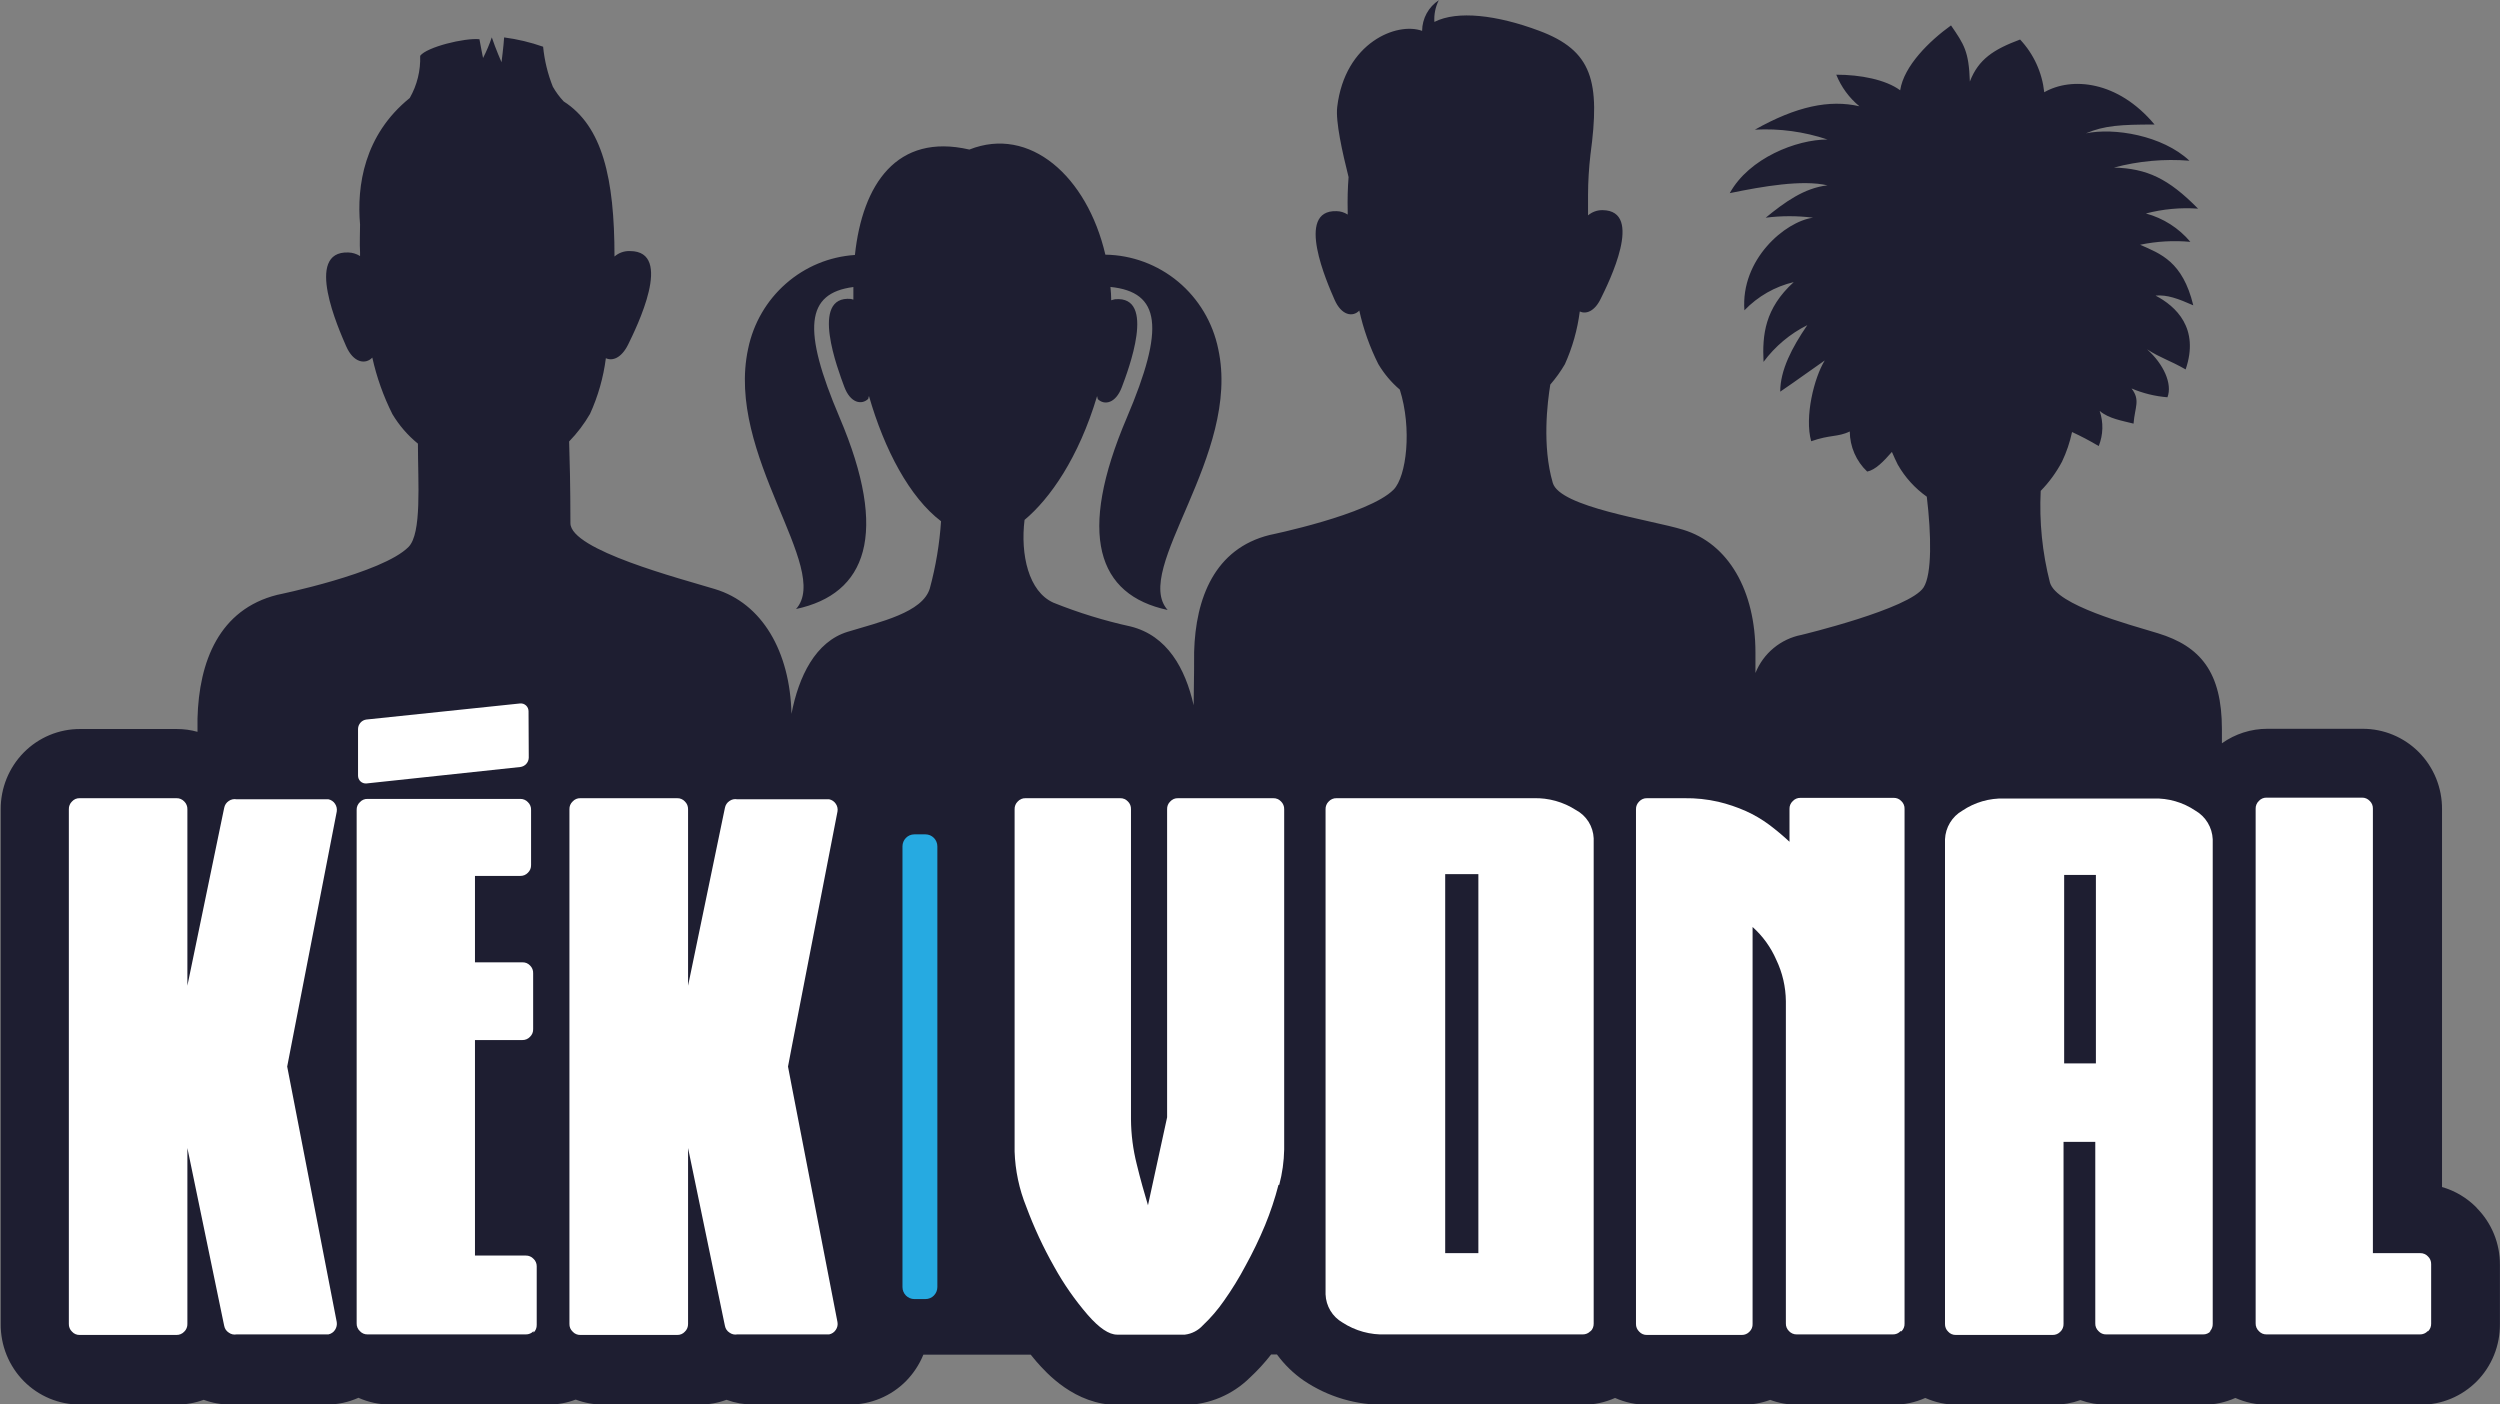
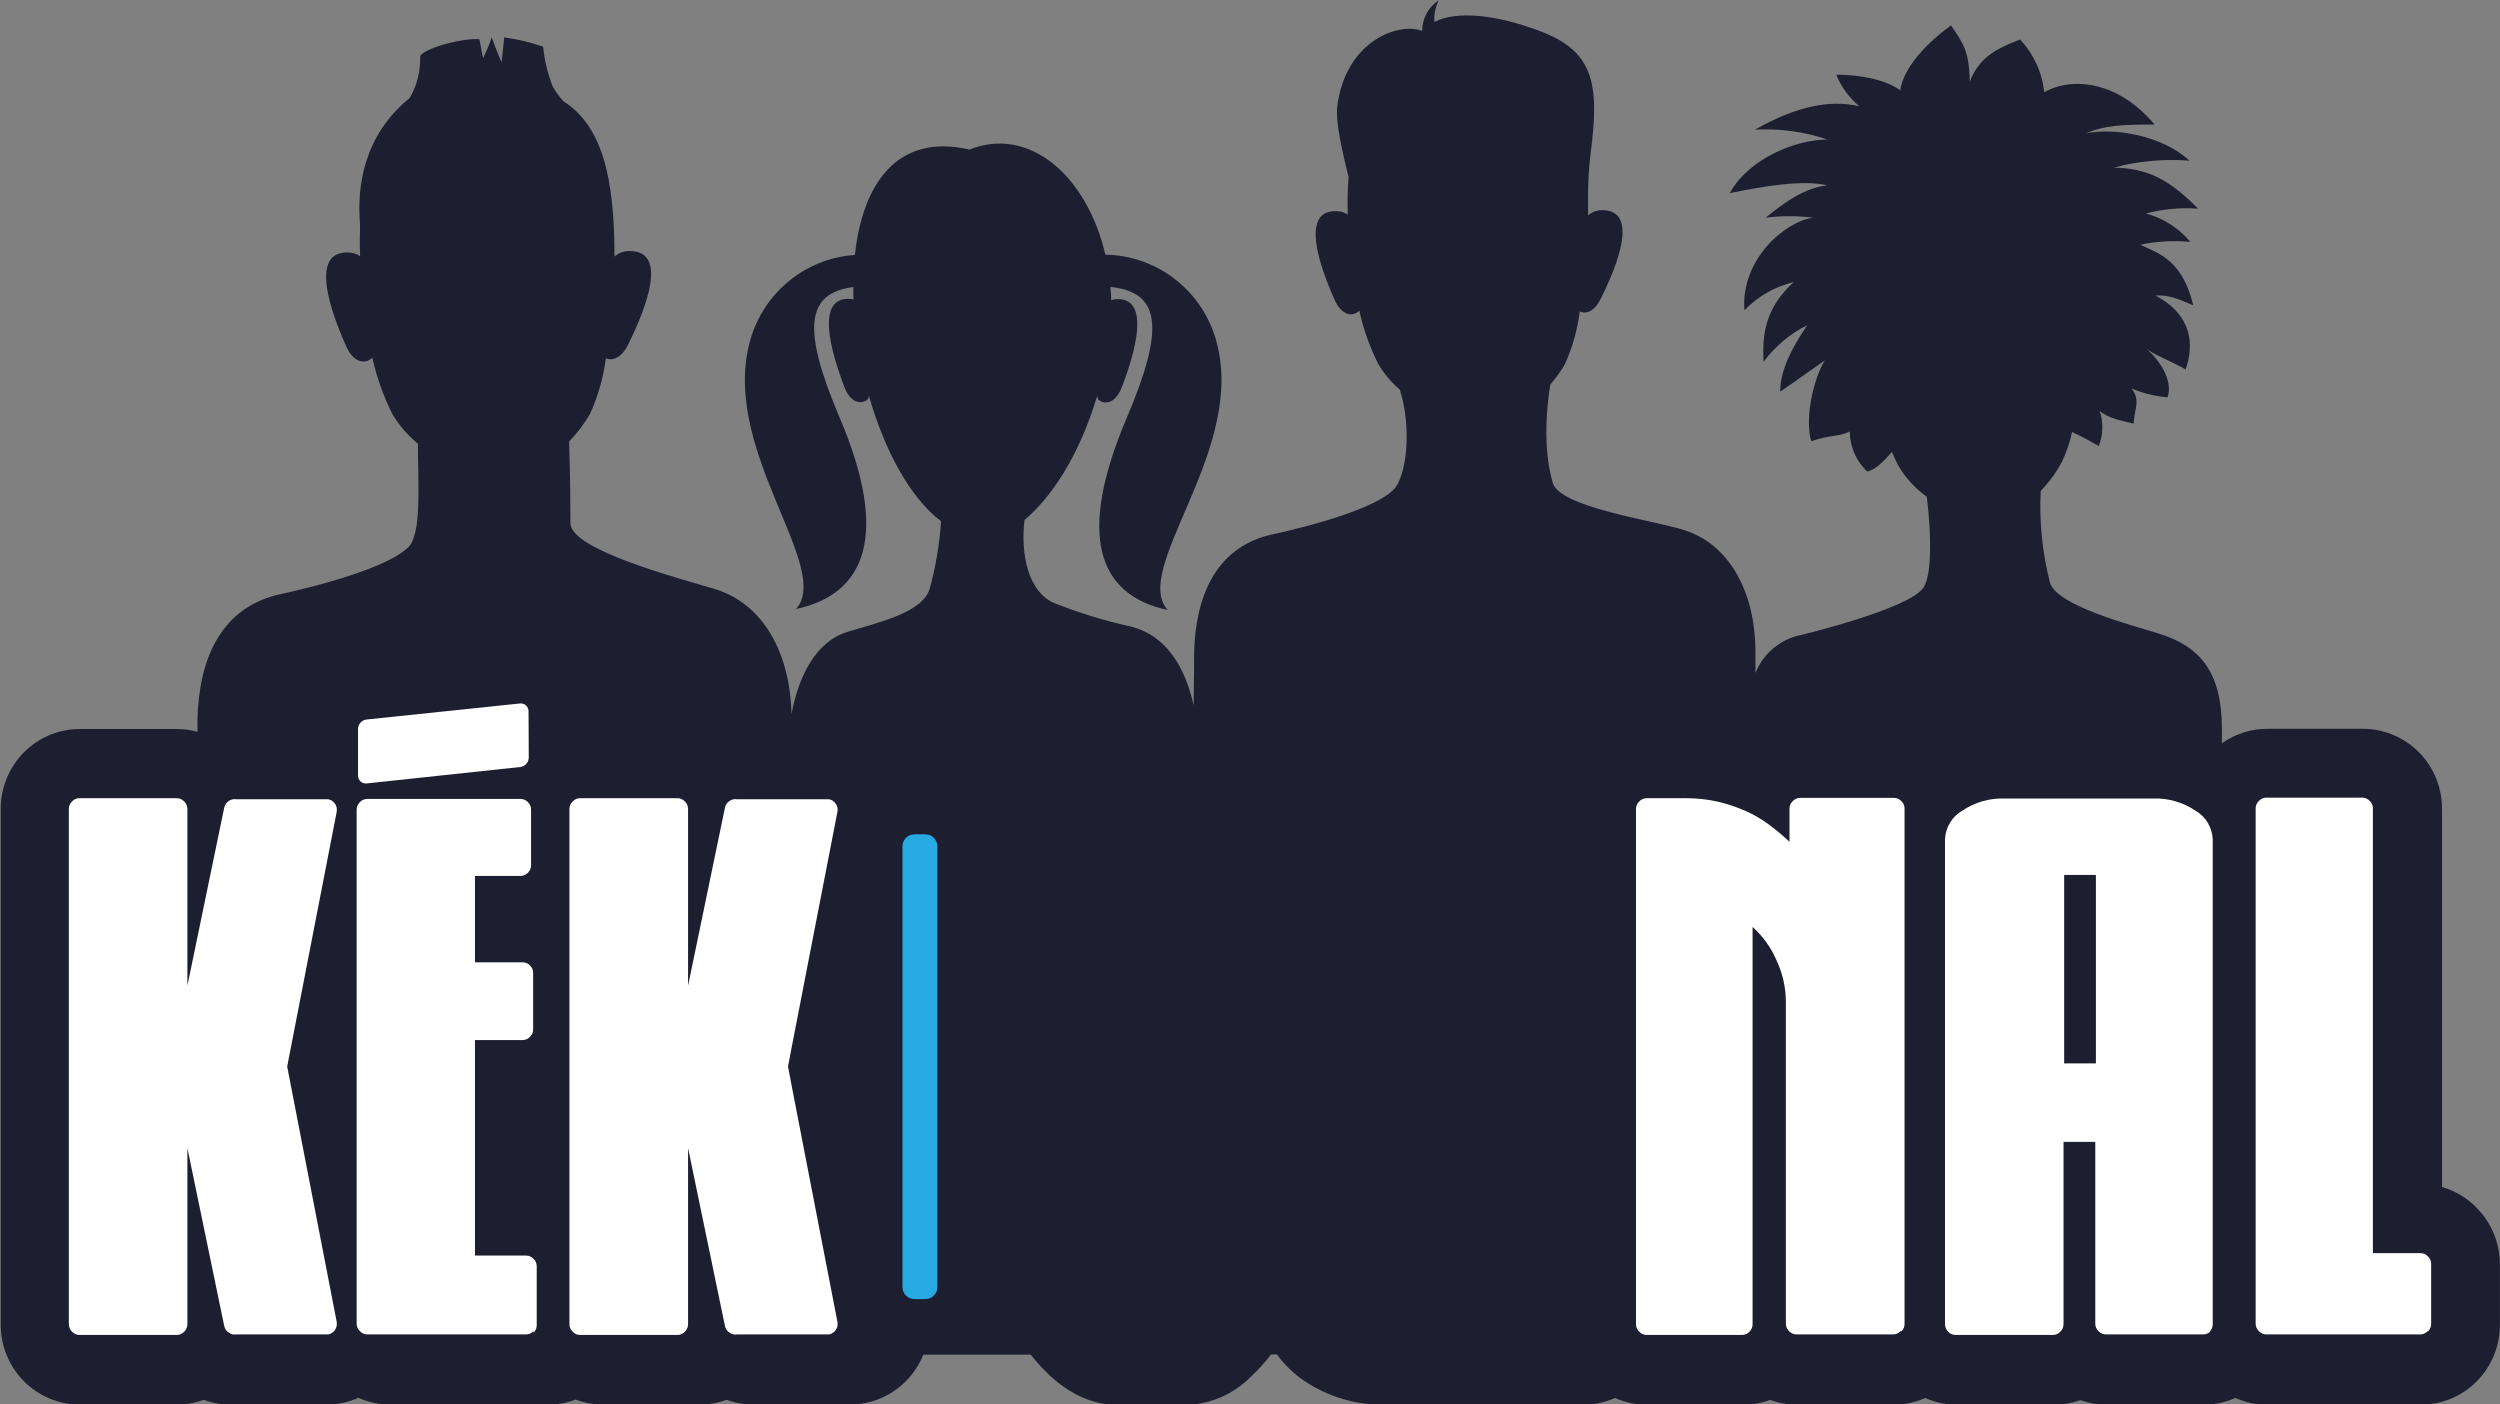
<svg xmlns="http://www.w3.org/2000/svg" width="89" height="50" viewBox="0 0 89 50" fill="none">
  <rect x="0" y="0" width="89" height="50" fill="#808080" stroke="none" />
  <path d="M88.165 42.991C87.825 42.644 87.401 42.392 86.936 42.258V28.81C86.939 28.433 86.867 28.059 86.726 27.71C86.584 27.362 86.376 27.045 86.112 26.778C85.581 26.244 84.862 25.944 84.112 25.945H80.716C80.138 25.945 79.573 26.125 79.1 26.461V25.959C79.1 23.933 78.339 23.008 76.825 22.545C75.757 22.22 73.223 21.551 72.979 20.743C72.706 19.677 72.595 18.576 72.649 17.476C72.951 17.166 73.208 16.814 73.41 16.43C73.569 16.095 73.688 15.743 73.765 15.38C74.09 15.53 74.407 15.697 74.715 15.88C74.875 15.48 74.887 15.036 74.748 14.628C75.075 14.906 75.542 14.975 75.954 15.081C76.001 14.484 76.204 14.248 75.883 13.829C76.29 14.002 76.721 14.108 77.161 14.143C77.345 13.668 77.023 12.957 76.435 12.435C76.919 12.749 77.229 12.819 77.809 13.152C78.309 11.683 77.463 10.903 76.737 10.523C77.152 10.487 77.529 10.628 78.081 10.87C77.702 9.304 76.913 9.035 76.188 8.713C76.776 8.59 77.379 8.555 77.977 8.61C77.564 8.118 77.011 7.766 76.394 7.6C77 7.442 77.627 7.383 78.251 7.428C77.185 6.345 76.427 6.001 75.257 5.965C76.132 5.732 77.041 5.649 77.944 5.721C76.979 4.816 75.257 4.538 74.259 4.747C74.913 4.469 75.498 4.433 76.702 4.433C75.394 2.867 73.743 2.729 72.775 3.284C72.7 2.58 72.398 1.921 71.915 1.407C70.987 1.754 70.434 2.101 70.127 2.903C70.091 1.826 69.921 1.582 69.456 0.905C68.684 1.46 67.78 2.345 67.646 3.214C67.129 2.834 66.233 2.659 65.371 2.659C65.548 3.098 65.831 3.484 66.195 3.783C65.126 3.539 63.953 3.783 62.475 4.616C63.35 4.568 64.226 4.687 65.058 4.966C63.958 4.966 62.269 5.624 61.579 6.876C62.752 6.634 64.162 6.39 65.058 6.598C64.233 6.692 63.541 7.192 62.859 7.75C63.419 7.679 63.984 7.679 64.544 7.75C63.546 7.886 61.964 9.238 62.101 11.047C62.579 10.55 63.188 10.201 63.857 10.043C62.824 10.984 62.736 11.922 62.782 12.882C63.193 12.329 63.726 11.881 64.34 11.575C63.791 12.377 63.376 13.177 63.376 13.943C63.994 13.524 64.555 13.11 64.961 12.832C64.582 13.449 64.236 14.839 64.478 15.708C65.167 15.467 65.409 15.569 65.852 15.361C65.854 15.629 65.91 15.894 66.017 16.139C66.124 16.384 66.278 16.605 66.472 16.788C66.761 16.73 67.052 16.433 67.352 16.088C67.42 16.247 67.489 16.399 67.561 16.541C67.818 16.993 68.171 17.382 68.594 17.682C68.756 19.034 68.781 20.441 68.481 20.91C67.995 21.676 64.129 22.603 64.129 22.603C63.766 22.674 63.427 22.834 63.141 23.071C62.856 23.307 62.633 23.612 62.494 23.958C62.494 23.611 62.494 23.361 62.494 23.233C62.494 21.043 61.543 19.347 59.911 18.856C58.757 18.503 55.532 18.056 55.279 17.19C54.894 15.872 55.089 14.309 55.191 13.69C55.386 13.465 55.56 13.223 55.71 12.966C55.978 12.37 56.157 11.738 56.24 11.089C56.463 11.192 56.768 11.089 56.988 10.631C57.263 10.076 58.546 7.495 57.051 7.481C56.862 7.478 56.679 7.544 56.534 7.667C56.534 7.414 56.534 7.17 56.534 6.934C56.536 6.456 56.565 5.979 56.62 5.504C56.971 2.906 56.705 1.804 54.782 1.091C53.295 0.536 51.883 0.364 51.064 0.78C51.047 0.513 51.101 0.247 51.221 0.008C51.04 0.127 50.892 0.288 50.788 0.478C50.684 0.669 50.629 0.882 50.627 1.099C49.742 0.772 47.88 1.504 47.605 3.806C47.542 4.33 47.789 5.424 48.009 6.304C47.978 6.706 47.968 7.11 47.978 7.514C47.978 7.556 47.978 7.597 47.978 7.639C47.86 7.562 47.723 7.519 47.583 7.517C46.088 7.464 47.259 10.093 47.509 10.667C47.759 11.242 48.165 11.295 48.391 11.056C48.537 11.718 48.765 12.358 49.069 12.963C49.273 13.306 49.531 13.613 49.833 13.87C50.273 15.258 50.072 16.965 49.611 17.432C48.728 18.323 45.201 19.045 45.201 19.045C43.242 19.53 42.563 21.29 42.511 23.208C42.511 23.447 42.511 24.133 42.494 25.107C42.197 23.797 41.555 22.628 40.252 22.303C39.315 22.098 38.396 21.815 37.505 21.457C36.614 21.062 36.323 19.738 36.474 18.509C37.378 17.754 38.398 16.302 39.057 14.101C39.074 14.168 39.082 14.209 39.082 14.209C39.318 14.437 39.719 14.365 39.939 13.779C40.159 13.193 41.181 10.52 39.697 10.653C39.651 10.662 39.605 10.674 39.56 10.69C39.56 10.528 39.546 10.37 39.532 10.215C41.316 10.398 41.48 11.664 40.115 14.87C38.34 19.034 39.065 21.182 41.568 21.715C40.282 20.277 44.198 16.202 43.368 12.419C43.176 11.482 42.673 10.639 41.943 10.029C41.212 9.42 40.298 9.08 39.351 9.066C38.7 6.273 36.656 4.472 34.51 5.324C31.924 4.727 30.702 6.565 30.435 9.077C29.528 9.136 28.666 9.494 27.98 10.096C27.294 10.697 26.821 11.509 26.635 12.408C25.811 16.191 29.625 20.241 28.339 21.681C30.839 21.146 31.663 19.025 29.888 14.859C28.547 11.708 28.688 10.437 30.38 10.218C30.38 10.365 30.38 10.515 30.38 10.665C30.35 10.665 30.328 10.648 30.295 10.642C28.814 10.509 29.839 13.182 30.056 13.768C30.273 14.354 30.677 14.426 30.91 14.198C30.91 14.198 30.91 14.159 30.935 14.098C31.485 16.011 32.383 17.707 33.501 18.556C33.448 19.363 33.314 20.163 33.103 20.943C32.85 21.809 31.323 22.142 30.177 22.492C29.031 22.842 28.432 24.083 28.177 25.412C28.124 23.192 27.133 21.479 25.451 20.971C24.231 20.599 20.307 19.583 20.307 18.625C20.307 17.31 20.28 16.288 20.261 15.716C20.548 15.421 20.798 15.091 21.005 14.734C21.291 14.106 21.481 13.438 21.569 12.752C21.802 12.86 22.118 12.752 22.36 12.269C22.651 11.672 24.008 8.938 22.426 8.938C22.225 8.93 22.028 8.999 21.876 9.132C21.876 6.332 21.442 4.491 20.068 3.611C19.919 3.453 19.789 3.277 19.681 3.087C19.499 2.631 19.383 2.152 19.335 1.663C18.885 1.505 18.42 1.394 17.947 1.332C17.928 1.643 17.854 2.215 17.854 2.215C17.854 2.215 17.653 1.76 17.508 1.33C17.422 1.582 17.318 1.828 17.197 2.065C17.197 2.065 17.112 1.654 17.068 1.396C16.541 1.343 15.191 1.674 14.958 1.987C14.976 2.513 14.848 3.034 14.587 3.489C12.955 4.808 12.699 6.629 12.818 7.994C12.818 8.316 12.798 8.649 12.818 8.985C12.818 9.03 12.818 9.074 12.818 9.116C12.692 9.036 12.548 8.992 12.4 8.988C10.817 8.93 12.056 11.711 12.32 12.319C12.584 12.927 13.015 12.982 13.254 12.73C13.409 13.428 13.649 14.104 13.969 14.742C14.209 15.144 14.517 15.5 14.878 15.794C14.878 17.201 15.021 18.989 14.543 19.472C13.612 20.413 9.872 21.176 9.872 21.176C7.803 21.693 7.083 23.55 7.031 25.579C7.031 25.676 7.031 25.84 7.031 26.053C6.791 25.986 6.544 25.953 6.295 25.953H2.849C2.478 25.952 2.11 26.025 1.767 26.168C1.423 26.311 1.112 26.521 0.849 26.786C0.585 27.053 0.377 27.37 0.235 27.719C0.094 28.067 0.022 28.441 0.025 28.818V47.138C0.022 47.515 0.094 47.889 0.235 48.237C0.377 48.586 0.585 48.903 0.849 49.17C1.112 49.435 1.424 49.645 1.767 49.788C2.11 49.93 2.478 50.004 2.849 50.003H6.295C6.621 50.003 6.944 49.946 7.251 49.833C7.557 49.946 7.881 50.003 8.207 50.003H11.628C12.018 50.003 12.403 49.921 12.76 49.761C13.117 49.92 13.502 50.002 13.892 50.003H19.527C19.858 50.003 20.185 49.943 20.494 49.825C20.804 49.941 21.131 50.002 21.461 50.003H24.907C25.233 50.003 25.557 49.946 25.863 49.833C26.17 49.945 26.493 50.003 26.819 50.003H30.243C30.615 50.004 30.984 49.931 31.329 49.788C31.674 49.645 31.987 49.435 32.251 49.17C32.517 48.899 32.728 48.579 32.872 48.226H36.694C36.766 48.312 36.834 48.401 36.906 48.482C37.238 48.859 38.255 50.017 39.791 50.017H42.206C43.06 49.998 43.876 49.653 44.489 49.051C44.766 48.795 45.021 48.516 45.253 48.218H45.459C45.724 48.58 46.047 48.894 46.415 49.148C47.281 49.733 48.305 50.034 49.347 50.008H56.364C56.754 50.009 57.14 49.926 57.496 49.767C57.853 49.926 58.238 50.009 58.628 50.008H62.049C62.38 50.009 62.708 49.951 63.019 49.836C63.329 49.951 63.656 50.009 63.986 50.008H67.407C67.797 50.009 68.182 49.927 68.539 49.767C68.895 49.926 69.281 50.009 69.671 50.008H73.116C73.438 50.008 73.758 49.952 74.061 49.844C74.364 49.952 74.683 50.008 75.004 50.008H78.449C78.838 50.009 79.223 49.926 79.579 49.767C79.936 49.926 80.323 50.009 80.713 50.008H86.173C86.544 50.009 86.912 49.936 87.255 49.793C87.598 49.65 87.91 49.44 88.173 49.176C88.437 48.909 88.645 48.592 88.787 48.243C88.928 47.894 89 47.521 88.997 47.144V45.031C89 44.655 88.928 44.282 88.787 43.934C88.645 43.587 88.437 43.271 88.173 43.005" fill="#1E1E31" />
  <path d="M32.946 29.703H32.551C32.317 29.703 32.128 29.895 32.128 30.131V45.82C32.128 46.056 32.317 46.247 32.551 46.247H32.946C33.18 46.247 33.37 46.056 33.37 45.82V30.131C33.37 29.895 33.18 29.703 32.946 29.703Z" fill="#26AAE1" />
-   <path d="M45.514 42.181C45.388 42.671 45.228 43.151 45.036 43.618C44.831 44.11 44.6 44.59 44.343 45.056C44.115 45.488 43.859 45.904 43.577 46.303C43.357 46.621 43.105 46.915 42.824 47.18C42.657 47.365 42.43 47.483 42.184 47.513H39.769C39.48 47.513 39.134 47.28 38.724 46.811C38.268 46.282 37.867 45.708 37.529 45.095C37.141 44.411 36.809 43.696 36.535 42.958C36.283 42.334 36.142 41.669 36.12 40.995V28.81C36.118 28.758 36.127 28.707 36.147 28.659C36.166 28.611 36.195 28.568 36.233 28.532C36.267 28.494 36.31 28.464 36.358 28.444C36.405 28.424 36.456 28.414 36.507 28.416H39.879C39.93 28.414 39.981 28.424 40.028 28.444C40.075 28.464 40.118 28.494 40.153 28.532C40.19 28.568 40.219 28.611 40.238 28.659C40.257 28.707 40.265 28.758 40.263 28.81V39.852C40.267 40.388 40.336 40.922 40.467 41.442C40.601 41.997 40.741 42.48 40.868 42.908L41.549 39.777V28.81C41.547 28.758 41.556 28.706 41.575 28.658C41.594 28.61 41.624 28.567 41.662 28.532C41.696 28.494 41.739 28.463 41.786 28.443C41.834 28.423 41.885 28.414 41.937 28.416H45.33C45.381 28.414 45.432 28.424 45.479 28.444C45.527 28.464 45.569 28.494 45.605 28.532C45.642 28.568 45.671 28.611 45.69 28.659C45.71 28.707 45.719 28.758 45.717 28.81V40.92C45.709 41.346 45.65 41.769 45.541 42.181" fill="white" />
-   <path d="M52.63 31.119H51.449V44.612H52.63V31.119ZM56.62 47.388C56.584 47.426 56.542 47.456 56.495 47.476C56.447 47.496 56.396 47.506 56.345 47.505H49.328C48.786 47.527 48.25 47.379 47.794 47.083C47.617 46.981 47.468 46.836 47.362 46.66C47.257 46.484 47.197 46.283 47.19 46.078V28.81C47.188 28.758 47.197 28.707 47.217 28.659C47.236 28.611 47.265 28.568 47.303 28.532C47.338 28.494 47.38 28.464 47.428 28.444C47.475 28.424 47.526 28.414 47.577 28.416H54.597C55.13 28.401 55.654 28.548 56.103 28.837C56.286 28.934 56.441 29.078 56.552 29.254C56.663 29.431 56.726 29.634 56.735 29.842V47.119C56.737 47.17 56.727 47.222 56.708 47.27C56.689 47.318 56.66 47.361 56.622 47.396" fill="white" />
  <path d="M67.659 47.388C67.625 47.426 67.582 47.457 67.535 47.477C67.487 47.497 67.436 47.506 67.385 47.505H63.964C63.913 47.506 63.861 47.496 63.814 47.476C63.767 47.456 63.724 47.426 63.689 47.388C63.652 47.352 63.623 47.309 63.603 47.261C63.584 47.214 63.575 47.162 63.577 47.11V35.644C63.572 35.133 63.456 34.63 63.236 34.17C63.042 33.723 62.754 33.324 62.392 33.001V47.13C62.395 47.181 62.386 47.233 62.367 47.281C62.348 47.328 62.319 47.372 62.282 47.407C62.247 47.445 62.205 47.475 62.157 47.495C62.11 47.515 62.059 47.525 62.008 47.524H58.631C58.58 47.526 58.528 47.516 58.481 47.496C58.434 47.476 58.391 47.446 58.356 47.407C58.319 47.372 58.289 47.329 58.269 47.281C58.249 47.233 58.239 47.182 58.241 47.13V28.81C58.239 28.758 58.249 28.706 58.269 28.659C58.289 28.611 58.319 28.568 58.356 28.532C58.391 28.494 58.434 28.464 58.481 28.444C58.528 28.424 58.58 28.414 58.631 28.416H59.966C60.372 28.41 60.777 28.453 61.172 28.543C61.509 28.623 61.837 28.734 62.153 28.874C62.444 29.005 62.72 29.167 62.977 29.357C63.231 29.547 63.474 29.751 63.706 29.967V28.799C63.704 28.747 63.713 28.695 63.733 28.647C63.753 28.599 63.783 28.556 63.821 28.521C63.856 28.483 63.898 28.452 63.946 28.432C63.993 28.412 64.044 28.403 64.096 28.404H67.415C67.466 28.403 67.518 28.412 67.565 28.432C67.612 28.452 67.655 28.483 67.69 28.521C67.727 28.556 67.757 28.599 67.776 28.647C67.796 28.695 67.805 28.747 67.802 28.799V47.119C67.805 47.17 67.796 47.222 67.776 47.27C67.757 47.318 67.727 47.361 67.69 47.396" fill="white" />
  <path d="M74.614 31.147H73.484V37.856H74.614V31.147ZM78.702 47.388C78.667 47.426 78.625 47.457 78.577 47.477C78.53 47.497 78.479 47.507 78.427 47.505H74.982C74.93 47.507 74.879 47.497 74.832 47.477C74.784 47.457 74.742 47.426 74.707 47.388C74.669 47.353 74.639 47.31 74.619 47.262C74.599 47.214 74.59 47.162 74.592 47.11V40.651H73.462V47.13C73.464 47.181 73.455 47.233 73.435 47.281C73.416 47.329 73.387 47.372 73.35 47.407C73.314 47.445 73.272 47.475 73.225 47.495C73.177 47.515 73.126 47.525 73.075 47.524H69.629C69.578 47.526 69.527 47.516 69.479 47.496C69.432 47.476 69.389 47.446 69.355 47.407C69.318 47.372 69.288 47.329 69.269 47.281C69.249 47.233 69.24 47.181 69.242 47.13V29.878C69.251 29.67 69.312 29.467 69.42 29.289C69.527 29.111 69.678 28.963 69.858 28.86C70.3 28.562 70.823 28.41 71.355 28.427H76.663C77.194 28.41 77.716 28.562 78.158 28.86C78.337 28.963 78.488 29.111 78.595 29.289C78.703 29.467 78.764 29.67 78.773 29.878V47.13C78.775 47.181 78.766 47.233 78.746 47.281C78.727 47.329 78.698 47.372 78.661 47.407" fill="white" />
  <path d="M86.425 47.388C86.391 47.426 86.348 47.456 86.3 47.476C86.253 47.496 86.202 47.506 86.151 47.505H80.691C80.64 47.506 80.589 47.497 80.541 47.477C80.494 47.457 80.451 47.426 80.416 47.388C80.379 47.353 80.349 47.31 80.329 47.262C80.309 47.214 80.299 47.162 80.301 47.11V28.79C80.299 28.738 80.309 28.687 80.329 28.639C80.349 28.591 80.379 28.548 80.416 28.513C80.451 28.474 80.494 28.444 80.541 28.424C80.589 28.404 80.64 28.394 80.691 28.396H84.087C84.139 28.395 84.19 28.404 84.237 28.425C84.284 28.445 84.327 28.475 84.362 28.513C84.4 28.548 84.429 28.591 84.449 28.639C84.468 28.687 84.477 28.738 84.475 28.79V44.612H86.162C86.213 44.611 86.264 44.62 86.311 44.641C86.359 44.661 86.401 44.691 86.436 44.729C86.474 44.764 86.503 44.807 86.522 44.855C86.542 44.903 86.551 44.955 86.549 45.006V47.119C86.551 47.17 86.542 47.222 86.522 47.27C86.503 47.318 86.474 47.361 86.436 47.396" fill="white" />
  <path d="M18.994 47.388C18.959 47.426 18.917 47.456 18.869 47.476C18.822 47.496 18.771 47.506 18.719 47.505H13.087C13.035 47.506 12.984 47.497 12.937 47.477C12.889 47.457 12.847 47.426 12.812 47.388C12.774 47.353 12.744 47.31 12.724 47.262C12.704 47.214 12.695 47.162 12.697 47.11V28.835C12.695 28.783 12.704 28.731 12.724 28.683C12.744 28.635 12.774 28.592 12.812 28.557C12.847 28.519 12.889 28.488 12.937 28.468C12.984 28.448 13.035 28.439 13.087 28.441H18.519C18.57 28.439 18.621 28.449 18.669 28.469C18.716 28.489 18.759 28.519 18.794 28.557C18.831 28.592 18.861 28.635 18.88 28.683C18.9 28.731 18.909 28.783 18.906 28.835V30.792C18.908 30.843 18.899 30.895 18.88 30.943C18.86 30.991 18.831 31.034 18.794 31.069C18.758 31.107 18.715 31.136 18.668 31.156C18.621 31.175 18.57 31.184 18.519 31.183H16.909V34.259H18.596C18.647 34.257 18.698 34.266 18.745 34.285C18.793 34.305 18.835 34.335 18.87 34.372C18.907 34.408 18.936 34.451 18.955 34.499C18.974 34.547 18.983 34.599 18.98 34.65V36.632C18.983 36.683 18.974 36.735 18.955 36.783C18.936 36.83 18.907 36.874 18.87 36.909C18.835 36.947 18.792 36.977 18.745 36.997C18.698 37.017 18.647 37.027 18.596 37.026H16.909V44.698H18.719C18.771 44.697 18.822 44.706 18.869 44.727C18.917 44.747 18.959 44.777 18.994 44.815C19.03 44.848 19.059 44.889 19.078 44.935C19.098 44.98 19.107 45.029 19.107 45.078V47.163C19.109 47.215 19.1 47.267 19.081 47.315C19.061 47.362 19.032 47.406 18.994 47.441" fill="white" />
  <path d="M18.824 26.972C18.822 27.055 18.79 27.134 18.735 27.195C18.68 27.256 18.605 27.295 18.524 27.305L13.046 27.891C13.008 27.894 12.969 27.89 12.933 27.877C12.897 27.865 12.863 27.845 12.835 27.819C12.807 27.793 12.784 27.761 12.769 27.726C12.754 27.69 12.746 27.652 12.746 27.613V25.948C12.748 25.865 12.78 25.786 12.835 25.725C12.889 25.664 12.964 25.625 13.046 25.615L18.516 25.043C18.554 25.04 18.593 25.044 18.629 25.056C18.665 25.069 18.698 25.089 18.727 25.115C18.755 25.141 18.777 25.173 18.793 25.208C18.808 25.244 18.816 25.282 18.816 25.321L18.824 26.972Z" fill="white" />
  <path d="M10.369 38.719L10.224 37.97L10.369 37.22L11.988 28.893C12.004 28.796 11.982 28.697 11.927 28.615C11.901 28.574 11.866 28.538 11.825 28.511C11.785 28.483 11.739 28.464 11.691 28.454H8.419C8.371 28.445 8.322 28.446 8.275 28.457C8.228 28.467 8.183 28.487 8.144 28.515C8.102 28.543 8.066 28.578 8.038 28.619C8.011 28.661 7.991 28.708 7.982 28.757L7.952 28.899L6.671 35.091V28.81C6.673 28.758 6.664 28.707 6.644 28.659C6.625 28.611 6.596 28.568 6.559 28.532C6.523 28.494 6.481 28.464 6.433 28.444C6.386 28.424 6.335 28.414 6.284 28.416H2.838C2.787 28.414 2.736 28.423 2.688 28.443C2.641 28.463 2.598 28.494 2.564 28.532C2.526 28.568 2.497 28.611 2.478 28.659C2.458 28.707 2.449 28.758 2.451 28.81V47.13C2.449 47.181 2.458 47.233 2.478 47.281C2.497 47.329 2.526 47.372 2.564 47.407C2.598 47.446 2.641 47.476 2.688 47.496C2.736 47.516 2.787 47.526 2.838 47.524H6.284C6.335 47.525 6.386 47.515 6.433 47.495C6.481 47.475 6.523 47.445 6.559 47.407C6.596 47.372 6.625 47.329 6.644 47.281C6.664 47.233 6.673 47.181 6.671 47.13V40.87L7.952 47.06L7.982 47.202C7.991 47.251 8.01 47.297 8.038 47.339C8.066 47.38 8.102 47.414 8.144 47.441C8.183 47.47 8.227 47.491 8.275 47.502C8.322 47.513 8.371 47.514 8.419 47.505H11.691C11.739 47.495 11.785 47.476 11.825 47.448C11.866 47.421 11.901 47.385 11.927 47.344C11.981 47.262 12.003 47.163 11.988 47.066L10.369 38.719Z" fill="white" />
  <path d="M28.196 38.719L28.053 37.97L28.196 37.22L29.814 28.893C29.823 28.845 29.823 28.796 29.812 28.748C29.802 28.7 29.782 28.655 29.754 28.615C29.727 28.574 29.692 28.538 29.652 28.511C29.611 28.483 29.565 28.464 29.517 28.454H26.245C26.198 28.445 26.149 28.446 26.101 28.456C26.054 28.467 26.009 28.487 25.97 28.515C25.928 28.542 25.892 28.578 25.864 28.619C25.836 28.661 25.817 28.708 25.808 28.757L25.778 28.899L24.495 35.091V28.81C24.496 28.758 24.487 28.707 24.468 28.659C24.448 28.611 24.419 28.568 24.382 28.532C24.347 28.494 24.305 28.464 24.257 28.444C24.21 28.424 24.159 28.414 24.107 28.416H20.662C20.61 28.414 20.559 28.423 20.512 28.443C20.464 28.463 20.422 28.494 20.387 28.532C20.349 28.567 20.319 28.61 20.299 28.658C20.279 28.706 20.27 28.758 20.272 28.81V47.13C20.27 47.182 20.279 47.233 20.299 47.282C20.319 47.329 20.349 47.372 20.387 47.407C20.422 47.446 20.464 47.476 20.512 47.496C20.559 47.516 20.61 47.526 20.662 47.524H24.107C24.159 47.526 24.21 47.516 24.257 47.496C24.305 47.476 24.347 47.446 24.382 47.407C24.419 47.372 24.448 47.329 24.468 47.281C24.487 47.233 24.496 47.181 24.495 47.13V40.87L25.778 47.06L25.808 47.202C25.817 47.251 25.836 47.298 25.864 47.339C25.892 47.38 25.928 47.415 25.97 47.441C26.009 47.47 26.054 47.491 26.101 47.502C26.148 47.513 26.197 47.514 26.245 47.505H29.517C29.565 47.495 29.611 47.476 29.652 47.448C29.692 47.421 29.727 47.385 29.754 47.344C29.782 47.304 29.801 47.259 29.812 47.211C29.822 47.163 29.823 47.114 29.814 47.066L28.196 38.719Z" fill="white" />
</svg>